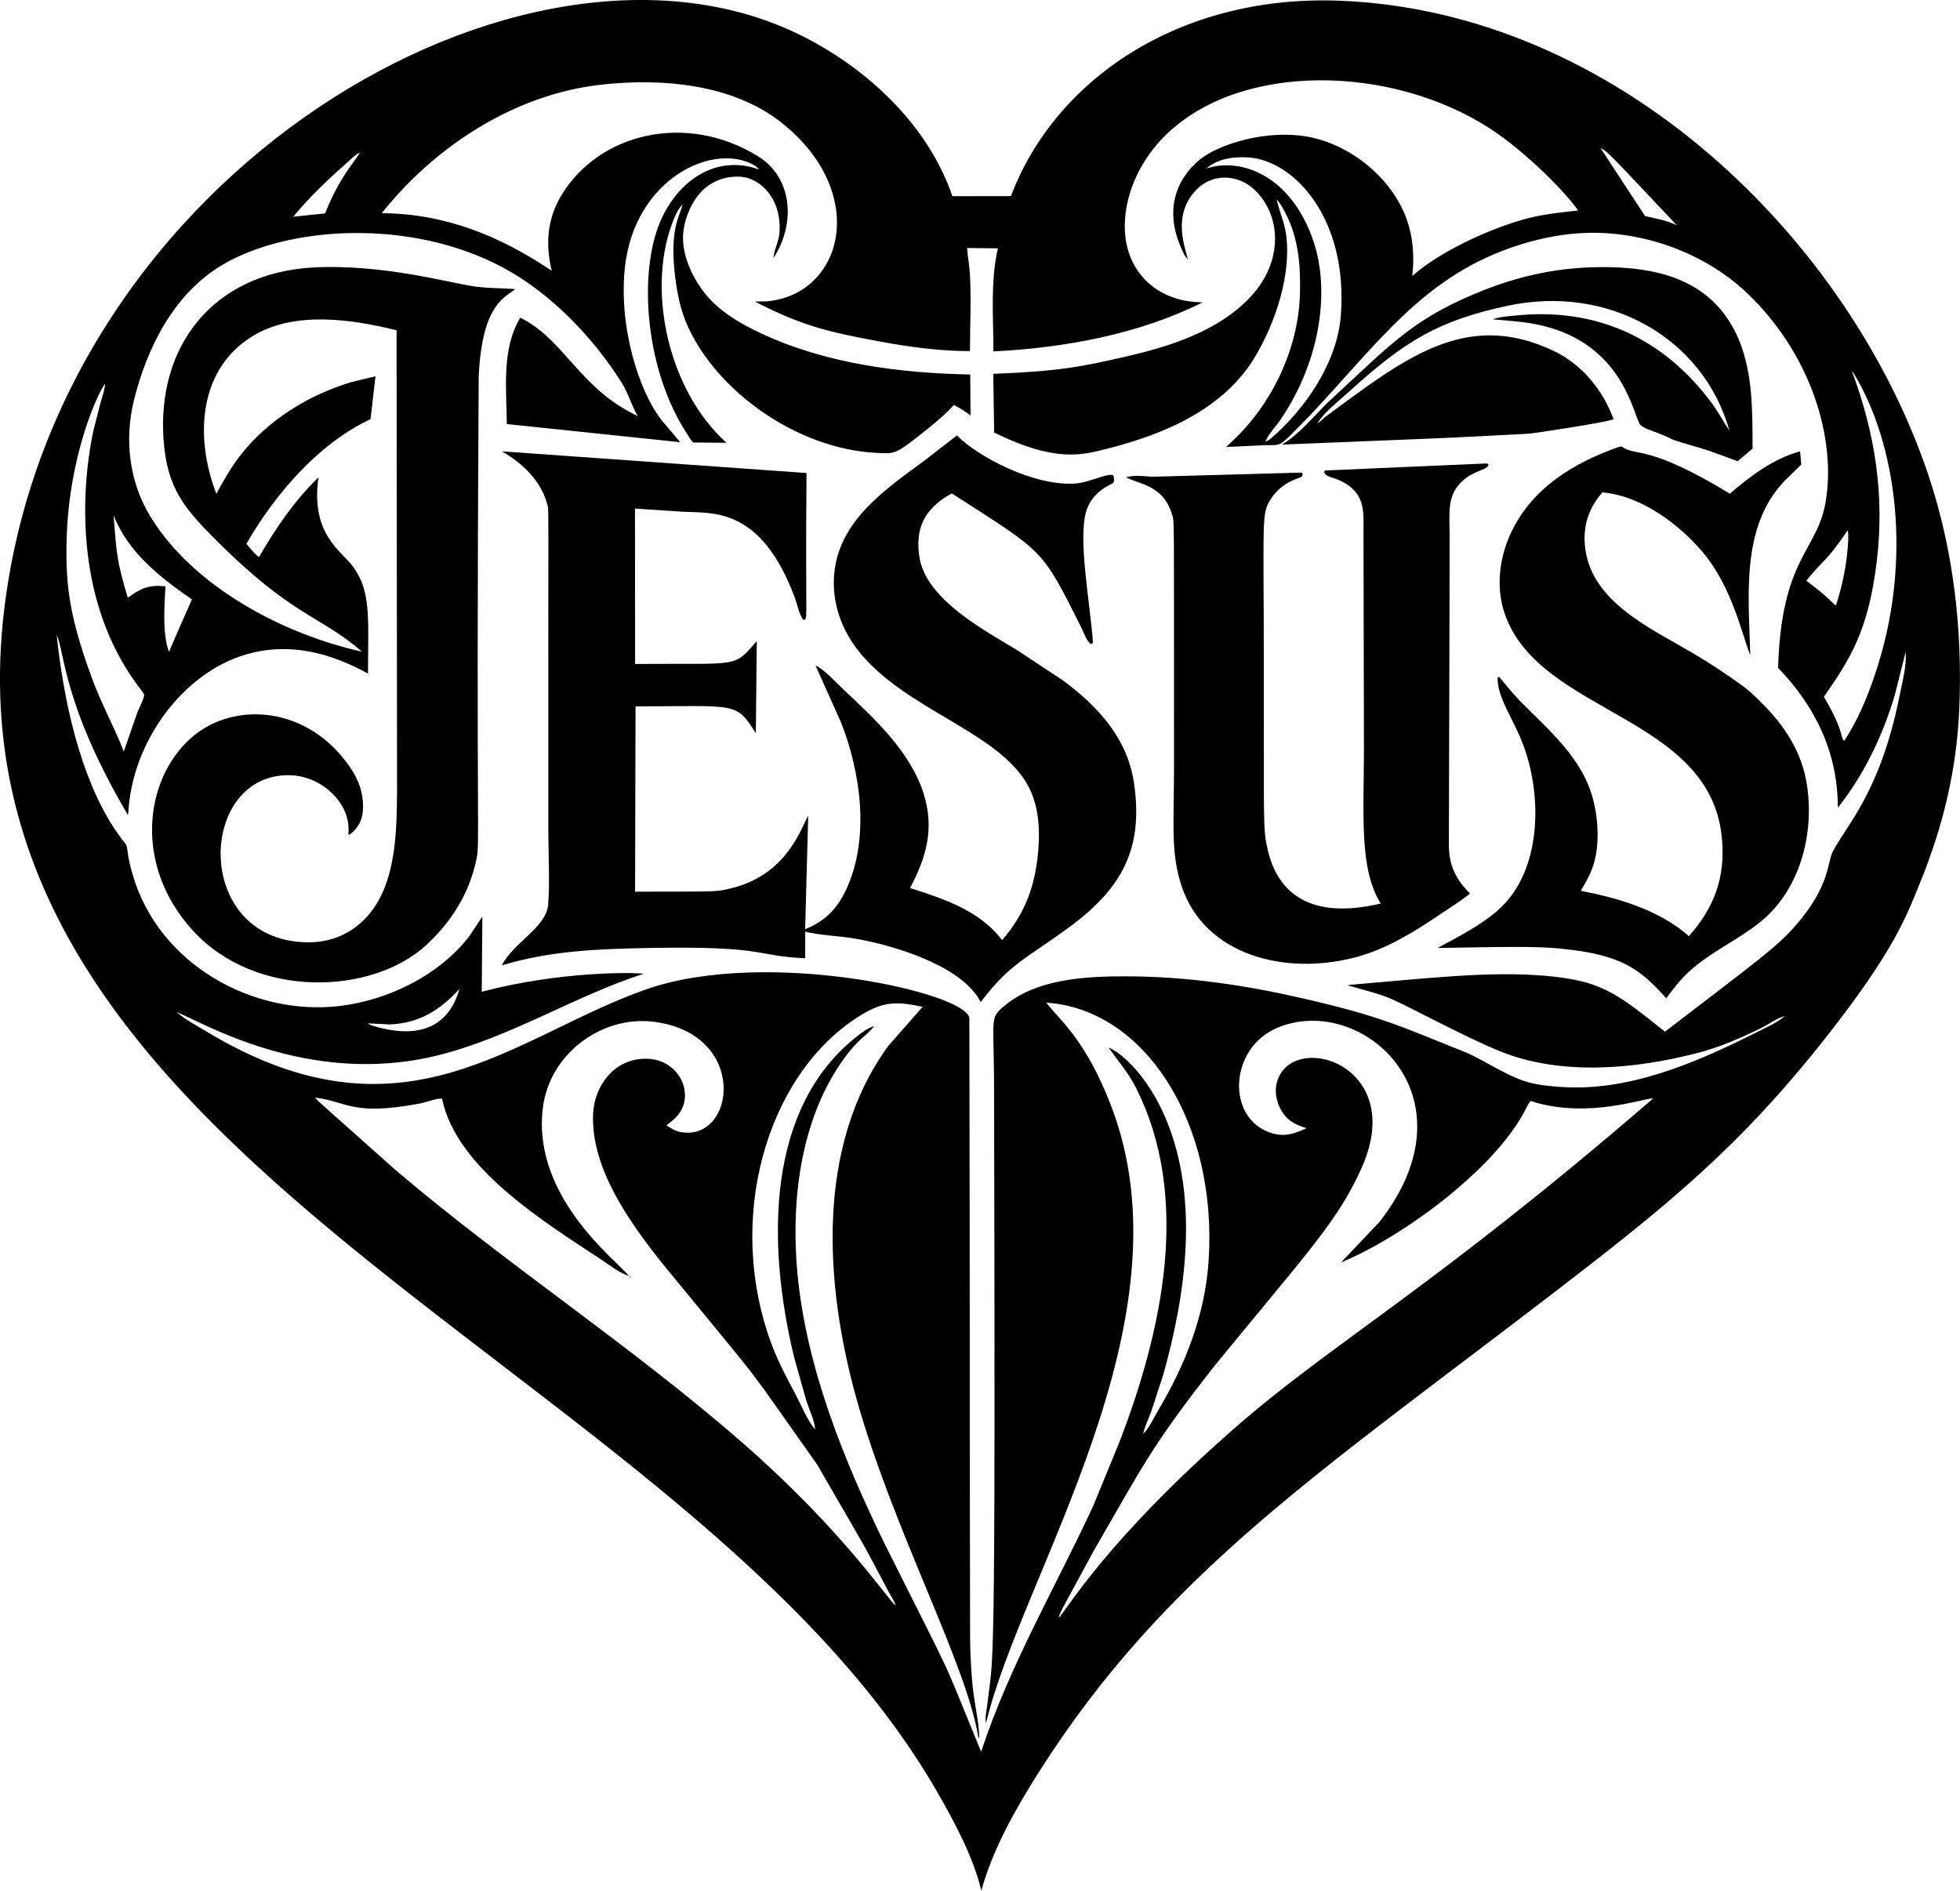
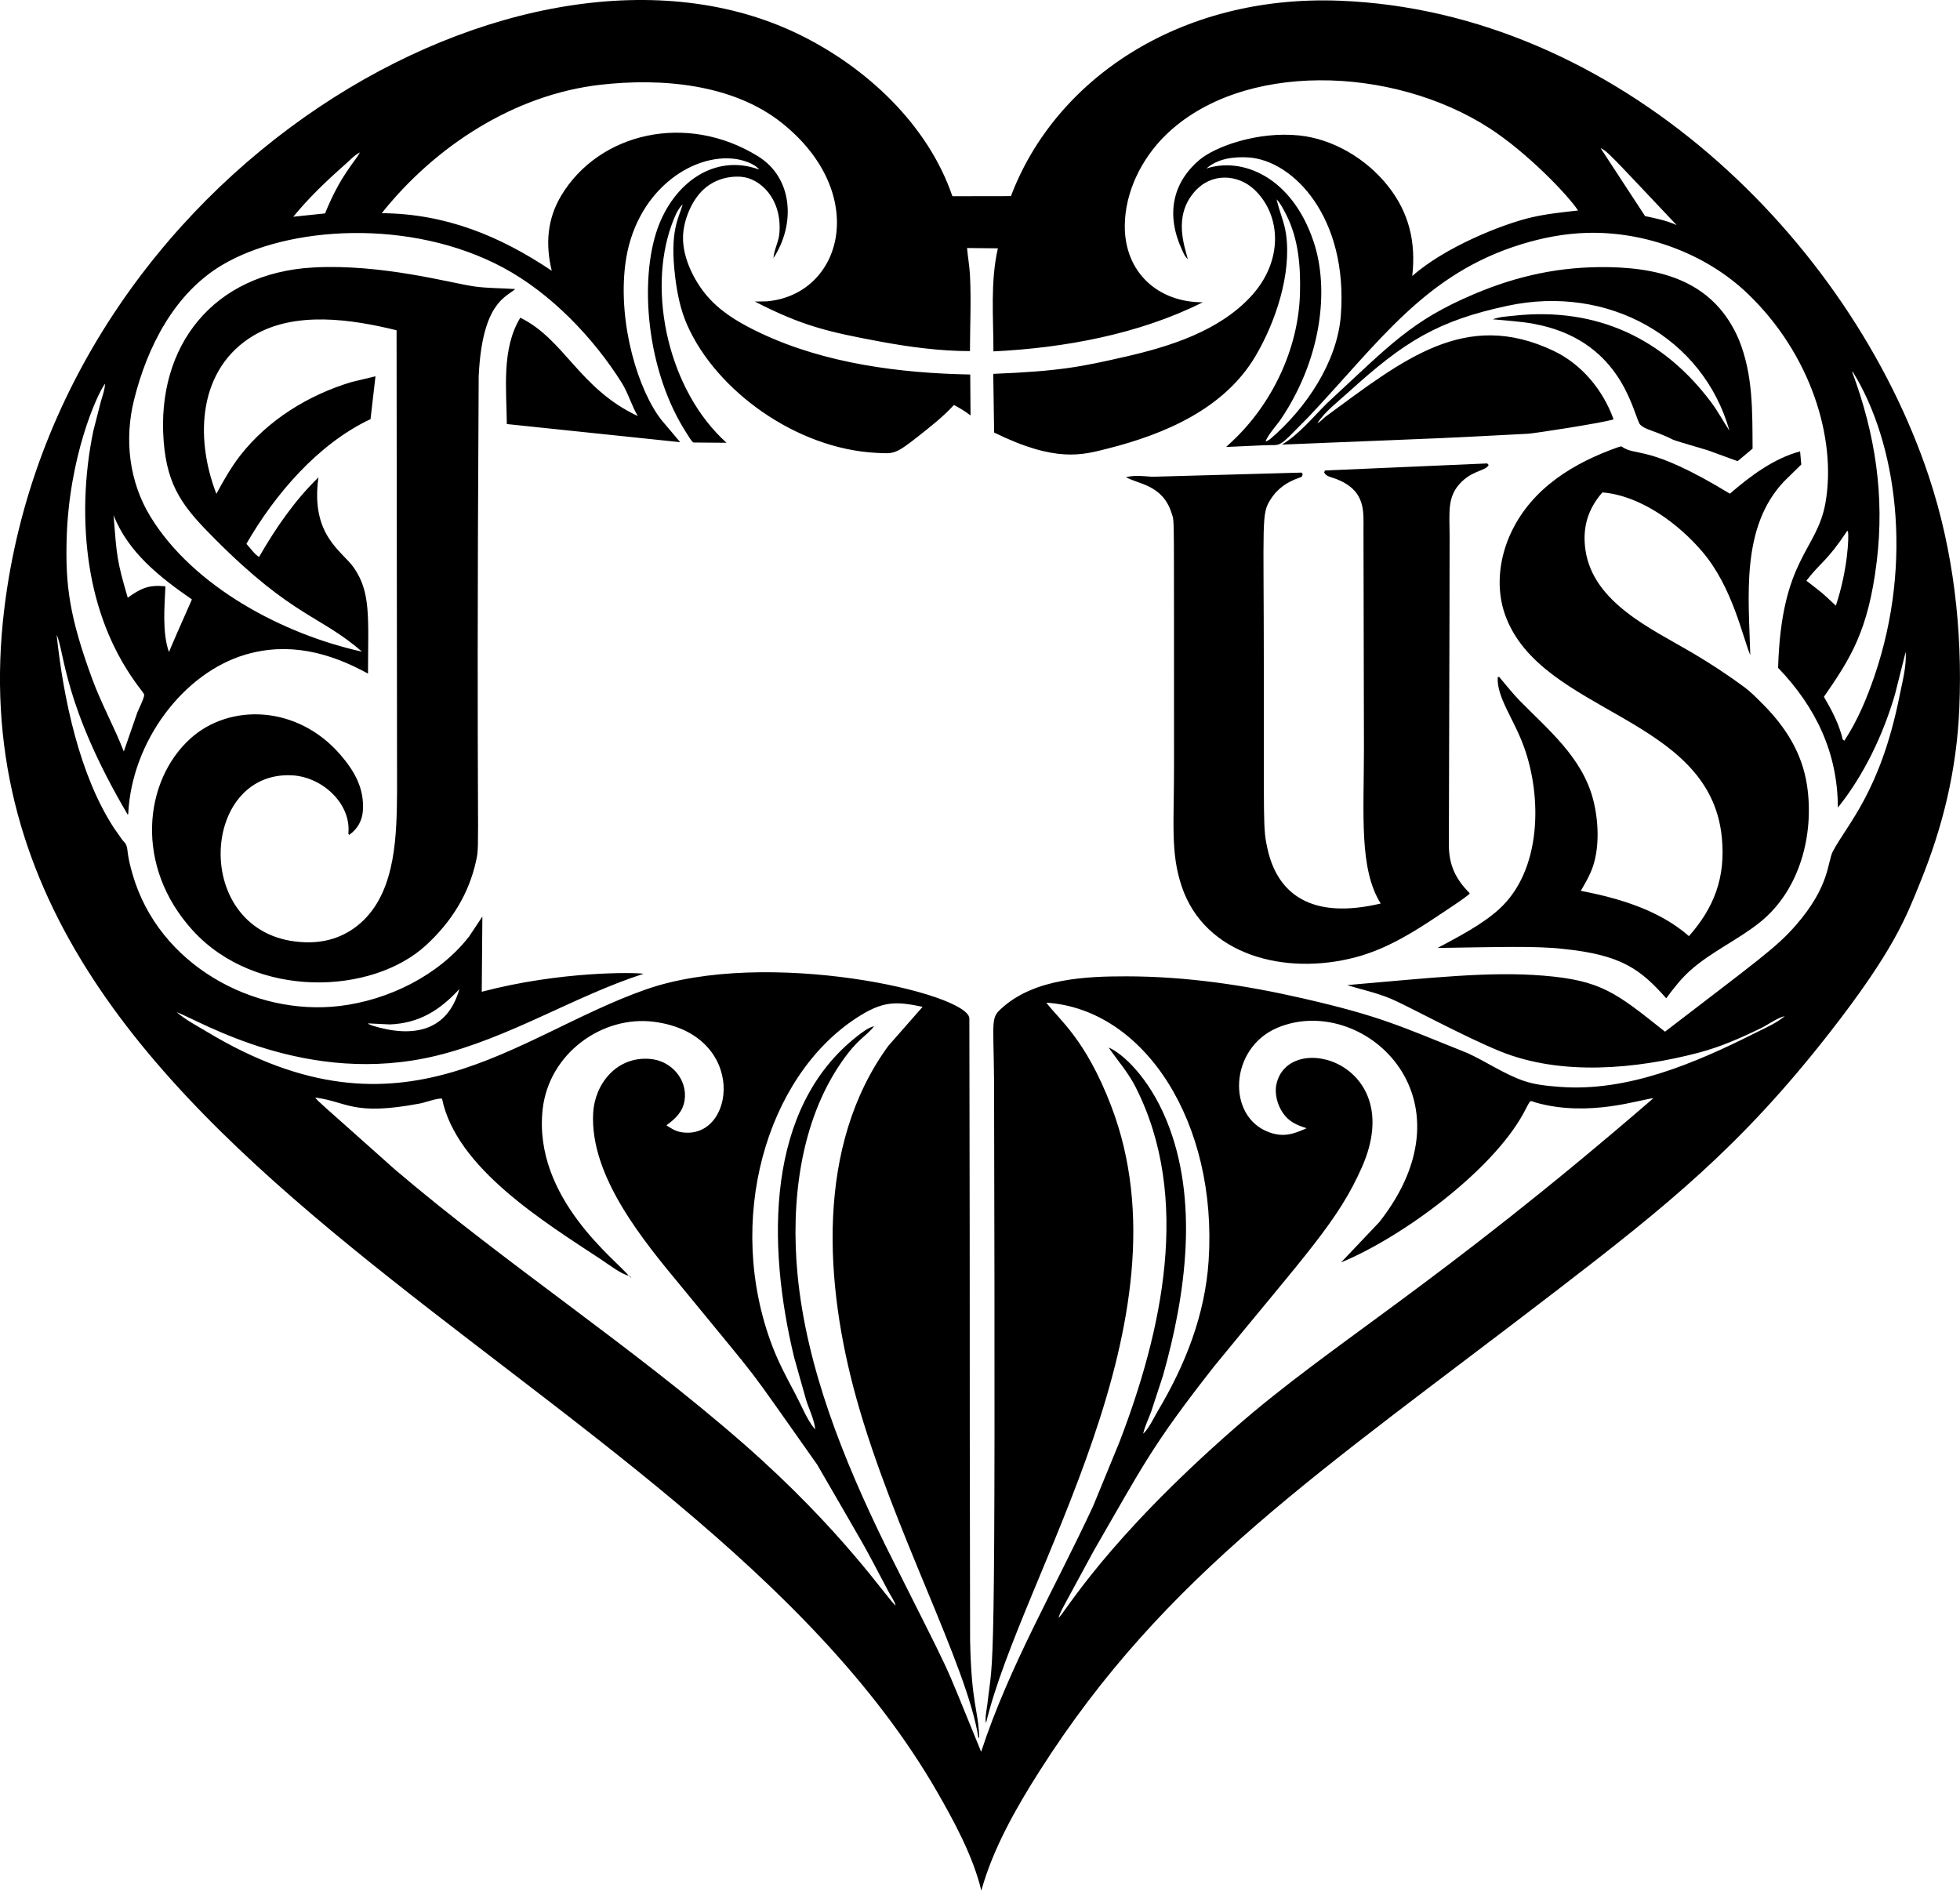
<svg xmlns="http://www.w3.org/2000/svg" enable-background="new 0 0 5000 4823.199" version="1.1" viewBox="0 0 5e3 4823.2">
  <path d="m4920.7 1215.9c-201.53-604.61-794.26-1187.1-1504.1-1214.1-410.83-15.616-726.32 203.44-837.67 498.51l-149.35 0.239c-62.516-183.05-219.62-328.55-389.66-411.96-701.42-344.08-1893.1 349.66-2028.9 1463.9-173.62 1424.7 1742.7 1915.5 2378.5 3016.6 44.483 77.04 93.28 167.25 113.86 254.08 29.335-106.88 88.785-211.23 147.91-304.21 321.96-506.34 715.08-762.23 1317.1-1224.8 284.19-218.39 470.85-368.32 696.05-655.95 168.91-215.74 199-301.52 232.75-384.06 59.72-146.06 94.543-290.53 101.1-448.26 8.242-198.13-14.816-401.45-77.674-590.02zm-193.94-266.85c110.61 178.47 155.62 480.72 55.219 774.95-19.726 57.802-43.356 114.43-77.046 165.62l-4.068-3.222c-9.459-39.718-27.621-73.891-48.002-108.82 67.747-97.942 113.08-168.1 134.66-344.59 20.558-168.13-3.674-326.11-62.745-484.59l1.98 0.649zm-14.078 404.69 1.544 2.921c2.733 12.794-0.694 97.648-30.946 188.44-42.091-39.127-25.08-24.534-75.186-63.789 39.842-50.87 51.72-48.177 104.59-127.57zm-435.39-779.41c-25.625-11.926-53.24-17.165-80.684-23.074l-113.47-173.41c18.252 8.257 28.006 20.845 194.15 196.49zm-3397.5-154.24c11.344-9.992 24.783-24.622 38.263-31.289-12.696 24.725-48.71 56.436-88.863 155.65l-81.027 8.455c39.978-48.755 84.404-91.217 131.63-132.82zm-553.92 1104.7c-27.981-95.461-27.939-106.25-36.211-210.56 37.236 95.12 118.48 158.56 199.92 214.95-70.265 158.18-55.026 127.82-58.665 133.81-17.388-49.103-11.178-116.18-8.933-167.24-42.036-4.552-62.673 4.932-96.108 29.039zm-155.97-145.35c4.975-213.32 78.014-374.72 98.173-400.71-1.328 18.316-5.738 27.389-10.77 45.486l-19.034 74.328c-23.658 112.58-27.89 235-9.624 348.75 34.551 215.16 139.14 316.41 139.19 324.9 0.062 9.375-13.751 35.638-17.567 45.632l-34.424 99.199c-24.268-62.402-57.02-121.04-80.274-184.16-59.055-160.31-68.319-240.06-65.674-353.43zm1725.8 2302.6c-283.64-248.17-600.84-454.06-887.6-698.04-204.58-182.81-191.71-169.29-204.15-184.17 83.666 11.042 95.017 47.72 267.7 15.153 12.81-2.422 44.826-14.213 55.953-12.332 36.076 176.72 258.84 313.35 407.38 411.36 18.614 12.28 47.503 34.953 68.82 40.466-29.23-38.144-244.6-197.97-219.49-424.52 15.827-142.81 152.44-240.45 284.34-223.3 241.87 31.419 207.72 305.52 68.544 281.43-14.514-2.51-25.058-9.547-37.151-17.383 23.13-17.076 41.911-34.132 46.432-64.418 7.54-50.434-31.936-100.14-87.954-104.92-86.575-7.361-141.46 65.032-145.37 138.02-8.59 160.78 126.74 324.42 226.84 444.95 221.72 271.13 143.3 167.32 344.55 451.83 145.89 252.1 106.03 180.79 181.46 323.01 5.633 10.757 16.193 25.396 18.765 36.844-20.961-16.622-133.98-190.8-389.06-413.99zm1255.2-40.04c-332.72 290.82-433.53 471.44-450.47 485.37 5.368-18.317 4.652-13.797 89.871-171.55 124.95-215.91 147.6-267.23 307.4-470.72 234.98-287.61 316.46-370.53 377.06-508.63 116.91-266.4-189-351.79-218.72-209.84-5.072 24.212 2.972 53.038 16.956 73.055 15.46 22.122 35.244 30.588 60.162 38.403-33.82 15.414-59.549 23.739-96.3 10.113-108.55-40.258-100.55-214.99 21.94-266.4 214.18-89.856 512.58 174.18 259.83 495.85l-97.572 102.83c154.5-63.524 384.18-232.18 465.13-380.01 21.458-39.214 13.344-32.888 32.905-27.412 135.89 37.775 267.01-9.277 298.75-11.443-557.62 481.84-818.41 623.14-1066.9 840.38zm1694.9-1866.7c-49.144 244.71-133.25 326.59-170.12 396.58-14.374 27.284-6.708 87.707-94.424 188.44-49.471 56.813-97.713 90.207-333.81 271.54-125.1-99.56-162.54-130.92-310.95-143.01-138.13-11.25-285.55 5.841-491.62 23.421l-7.8 1.055c36.392 11.017 73.403 18.978 108.66 33.487 43.018 17.694 186.24 96.594 281.54 135.25 155.91 63.228 346.36 45.195 505.67 3.471 55.89-14.634 107.69-37.567 159.43-62.718 18.541-9.011 40.882-25.952 60.635-30.723-20.662 17.778-49.857 30.302-74.162 42.519-157.06 78.924-327.25 150.91-499.11 138.08-30.905-2.307-62.578-5.129-92.059-15.19-49.836-17.009-95.712-48.838-143.67-70.872-173.06-69.294-221.64-94.004-417.35-139.04-149.23-34.35-299.3-56.717-452.78-56.909-104.14-0.13-231.45 5.857-314.25 77.529-33.35 28.87-25.269 25.808-23.77 187.22 4.013 1604.7-1.948 1455.4-17.097 1592.5-1.694 13.989-6.719 34.656-3.404 47.923 90.784-379.8 529.92-1025 319.14-1574.8-65.372-170.45-132.15-219.35-165.33-263.22 252.11 16.502 437.41 307.85 414.04 658.73-9.177 137.7-59.127 264.43-129.05 382.05-10.477 17.617-21.816 42.524-35.769 56.919l-2.078 1.689c4.303-19.01 13.438-37.291 20.21-55.573l30.27-92.319c58.197-205.71 92.651-449.52 8.294-652.98-45.345-109.37-112.66-169.95-146.92-184.07 23.229 33.706 49.483 63.129 68.284 99.958 144.53 283.11 67.318 625.8-40.976 907.09l-66.725 162.4c-96.19 207.54-214.73 409.29-285.82 627.18-110.71-269.56-56.491-151.22-244.96-528.05-105.07-215.2-200.89-451.09-223.56-691.09-17.154-181.61 6.231-387.29 112.45-540.49 42.14-60.77 61.227-63.594 83.022-91.357-15.34 3.71-30.676 15.71-42.966 25.318-233.48 182.53-230.97 530.39-161.04 819.55l30.79 109.38c6.984 22.195 21.504 51.504 22.803 74.151l-1.59-1.507c-19.482-23.671-34.053-60.775-48.656-88.167-21.176-39.723-42.82-80.148-58.857-122.24-122.26-320.83-15.719-687.13 214.13-837.29 66.448-43.423 99.44-43.441 169.13-28.649l-87.382 99.443c-186.64 255.73-162.3 609.4-81.598 899.24 93.468 335.69 281.49 677.33 311.27 865.7h2.172c-2.586-74.051-20.017-83.373-23.343-248.97-1.93-1028.2 0.13-524.08-1.887-1585.9-2.268-64.644-517.49-182.08-826-73.58-338.13 118.95-615.95 410.33-1119 107.69-25.594-15.398-54.981-30.666-77.378-50.231 61.698 23.294 333.75 191.01 662.07 111.44 187.15-45.367 353.35-152.59 529.22-209.14-21.902-3.77-213.06-6.941-412.81 45.902l1.58-191.95-34.08 51.265c-77.446 99.293-206.1 162.1-329.7 176.92-218.72 26.23-461.68-104.05-528.59-336.03-15.537-53.88-10.669-59.568-16.016-74.302-1.975-5.446-6.683-8.803-10.08-13.319l-20.874-29.668c-88.537-135.05-129.59-331.66-146.66-493.32 20.402 41.774 16.027 178.17 181.3 458.66l1.222-1.481c8.766-186.62 141.92-360.74 299.44-406.94 110.62-32.448 214.24-5.42 312.28 48.511 0.623-146.23 7.156-208.08-36.465-270.63-29.418-42.187-110.59-81.75-89.959-229.89-60.484 58.535-109.59 130.07-151.39 202.9-10.721-5.618-23.77-24.097-32.365-33.435 72.748-126.45 183.01-255.25 316.64-318.08l12.643-109.26-61.056 14.592c-109.71 33.004-213.23 96.596-284.16 187.69-23.484 30.156-42.535 64.012-60.697 97.573-56.874-147.84-43.952-320.44 93.987-403.29 106.72-64.1 251.26-42.093 365.73-14.015l1.237 1177.2c-0.914 108.13-2.728 247.76-85.818 328.2-40.648 39.349-90.666 57.355-147.04 55.864-292.32-7.738-275.07-438.42-34.906-425.91 75.808 3.948 149.04 70.178 143.83 145.24-0.348 4.978-1.008 2.635 1.736 6.756 22.58-15.674 33.417-38.126 35.03-61.799 3.893-57.064-21.473-101.26-57.808-143.18-109.91-126.85-282.63-130.93-382.26-40.789-118.61 107.32-143.92 324.82 5.95 489.35 160.48 176.19 457.9 164.79 595.85 37.234 63.841-59.029 108.47-129.44 127.12-214.95 10.926-50.099-0.655-7.98 6.558-1235.8 8.916-188.85 70.12-201.67 93.166-222.57-35.005-2.473-70.435-1.865-105.22-6.808-58.992-8.385-236.01-57.998-410.53-48.21-255.22 14.328-399.33 200.56-381.13 441.85 9.13 121.23 52.851 172.71 133.15 253.05 197.43 197.52 265.92 192.26 372.87 285.09-199.26-43.772-430.03-164.64-540.04-345.02-54.124-88.749-66.47-196.45-41.554-296.92 33.286-134.21 102.22-271.26 224.45-344.13 168.24-100.31 481.63-120.03 717.61 6.615 120.67 64.75 229.92 178.33 302.38 293.99 16.453 26.264 24.533 57.319 40.7 84.451-149.71-70.209-186.79-195.59-299.68-250.86-48.329 79.39-35.161 182.27-34.412 271.27l442.28 46.256-47.497-56.285c-59.018-74.838-111.64-244.82-92.662-396.76 23.415-187.48 171.54-285.3 281.85-269.39 18.261 2.64 48.412 11.625 59.611 26.913-113.77-41.732-217.4 34.286-258.75 149.66-46.815 130.66-30.479 364.02 75.757 525.98 4.469 6.818 8.912 15.45 15.148 20.709l84.747 0.686c-148.31-133.53-202.06-383.93-140.24-555.28 6.309-17.487 14.031-38.117 27.08-51.707l1.247-1.003c-8.884 33.432-33.941 64.49-19.014 185.58 5.15 41.76 13.392 82.84 30.426 121.56 73.766 167.72 278.48 316.31 482.8 326.56 44.645 2.24 47.482 4.618 107.65-42.893 30.666-24.227 63.966-50.351 90.183-79.28 15.169 8.029 28.795 16.188 42.337 26.747l-0.758-104.45c-179.34-3.316-369.75-27.958-533.45-105-46.832-22.039-92.21-47.269-128.43-84.887-38.866-40.373-73.06-106.29-70.732-163.84 1.647-40.83 22.018-90.635 52.424-118.49 25.666-23.52 59.767-34.334 94.32-32.292 49.388 2.922 106.32 55.809 99.033 144.29-1.777 21.608-13.854 42.343-15.127 63.275 57.297-87.934 49.035-205-39.214-259.63-182.53-113.01-405.7-60.053-501.92 99.703-36.236 60.156-40.83 124.84-24.471 192.21-133.01-89.321-271.21-145.53-433.68-146.91 136.29-170.94 338.19-302.61 558.11-327.6 154.34-17.535 337.12-2.727 462.86 97.62 224.36 179.03 155.9 437.76-38.814 454.93l-30.432 0.514c121.02 62.078 186.39 77.324 318.84 101.94 75.477 14.031 153.11 24.424 229.96 24.497 0.166-64.298 3.357-130.24 0.021-194.36-1.195-22.938-5.488-45.736-7.426-68.663l78.651 0.821c-19.545 85.584-11.334 175.56-11.318 262.9 180.34-8.715 371.87-43.808 534-125.29-112.84 0.443-199.59-75.199-198.93-195.16 0.478-86.296 42.894-171.17 103.85-230.89 193.23-189.3 577.93-178.69 826.86-17.762 94.851 61.328 199.23 169.43 225.57 209.67-39.801 4.474-79.758 8.533-118.85 17.585-74.077 17.16-221.02 75.846-304.12 149.66 9.712-86.021-7.696-161.51-62.282-230.13-54.43-68.424-138.65-119.52-226.37-128.56-106.25-10.944-213.94 28.56-254 62.142-63.367 53.117-87.747 131.83-47.222 223.83 6.422 14.566 8.053 20.488 17.346 29.901-7.888-32.816-37.883-109 16.702-171.75 44.702-51.379 112.3-44.037 152.62-6.314 69.051 64.615 75.693 182.73-9.042 273.63-82.19 88.182-206.38 127.13-320.54 153.19-110.72 25.266-165.68 36.774-336.07 43.579l2.229 149.67c157.88 77.626 225.04 57.288 289.78 40.924 145.09-36.694 297.63-101.36 377.04-236.06 50.99-86.498 92.21-209.02 77.846-310.95-4.409-31.285-16.206-54.596-24.04-88.879 10.533 11.24 17.866 26.285 24.824 39.937 31.482 61.752 36.725 133.54 34.709 201.69-4.136 139.89-70.992 280.32-172.64 375.56l-15.688 14.665 94.943-4.345c51.809-2.68 31.043 12.754 115.72-72.712 180.82-191.59 296.82-364.21 541.59-439.81 54.882-16.946 111.29-27.797 168.82-29.351 147.08-3.965 301.76 52.299 408.67 154.37 161.79 154.46 227.89 370.24 199.25 533.91-21.742 124.35-112.49 140.62-120.92 421.25 95.925 99.968 152.32 216.75 152.44 356.72 66.819-83.224 115.95-186.67 145.71-288.88l27.324-108.39c2.578 36.138-8.543 76.76-15.668 112.24zm-3907 836.47 1.289-1.044 54.087 2.608c75.341-2.926 127.85-36.132 177.76-90.271-30.164 106.94-116.55 125.89-222.32 93.301l-10.814-4.594zm2412.6-1994.1c-55.264-166.85-182.5-217.72-273.83-187.85 28.701-25.36 69.723-30.473 106.59-28.228 115.3 7.004 255.4 153.64 236.32 403.16-9.157 119.68-89.591 237.43-178.55 313.9-4.682 4.022-7.961 5.758-13.698 7.764 7.343-19.196 28.254-40.529 40.139-58.296 103.53-154.7 122.78-330.46 83.038-450.45z" />
  <path d="m3899 1106.4c12.7-0.598 190.34-27.574 217.28-36.636-26.872-74.775-81.177-140.7-153.49-174.94-225.44-106.72-382.47 22.237-581.02 167.86-6.506 5.056-13.683 13.568-21.026 16.868 19.378-30.078 52.731-54.981 79.146-79 143.51-130.53 228.31-182.34 405.51-220.42 256.76-55.184 499.22 80.481 566.49 318.63-15.996-23.801-28.987-48.787-46.24-71.917-119.5-160.21-289.07-244.75-503.51-221.52-17.799 1.933-37.198 2.916-54.082 9.208 34.729 3.409 70.737 5.285 105.02 11.63 215.68 39.954 249.18 212.32 268.64 253.57 5.462 11.578 32.906 19.103 44.728 23.754 69.421 27.319-1.94 6.097 129.95 45.175l76.282 27.828 38.185-32.141c-0.603-94.699 1.444-188.28-34.932-277.83-59.552-139.61-182.08-182.54-332.63-185.05-122.16-2.037-231.8 21.53-343.85 69.142-159.33 67.711-212.65 128.53-373.38 277.22-35.727 35.14-72.727 81.26-115.98 106.27 505.9-20.429 367.81-14.259 628.92-27.688z" />
-   <path d="m2709.8 1734.6-115.65-76.458c-78.326-47.767-232.05-127.81-248.73-237.14-10.532-69.036 8.687-121.88 82.596-162.36 237.95 153.14 228.04 138.2 330.44 342.25 5.649 11.755 13.896 36.122 25.131 42.296l4.661-3.601c-7.883-106-38.715-263.3-17.237-335.6 16.481-52.747 64.117-67.277 68.846-72.343 4.194-4.49 1.289-13.834 0.192-19.061-15.138-6.766-59.934 18.133-96.112 20.813-105.58 7.818-249.5-68.291-302.96-122.64l-81.333 63.259c-96.481 70.747-211.89 148.76-230.07 277.11-10.456 73.803 12.144 146.8 57.293 205.43 122.45 159.03 374.81 211.13 442.29 361.16 24.294 54.019 24.247 119.11 16.816 177.07-10.175 79.322-37.094 142.98-89.658 203.6-57.049-75.752-148.23-105.09-234.75-133.06 41.558-78.225 62.334-151.48 35.176-239-33.68-108.55-125.55-192.66-205.82-268.13-19.334-18.175-47.301-49.624-70.514-60.541l65.743 146.88c49 125.74 71.75 287.59 16.629 415.47-22.938 53.209-54.315 88.884-108.83 110.25l7.769-289.77c-18.68 34.615-53.256 142.7-181.05 181.41-56.664 14.536-28.626 12.202-260.59 12.794l1.19-472.63c261.14-0.498 255.82-12.154 306.87 68.508l2.442-235.07c-61.46 68.988-36.793 56.311-310.44 58.291l-0.27-396.35 122.88 8.07c74.768 4.115 198.25-13.62 285.03 219.74 5.935 15.97 10.04 38.632 19.108 52.648 2.593 4.007 0.914 2.635 6.579 3.035 6.901-10.045 0.932-7.732 3.981-374.25l-777.41-55.298c52.305 29.673 101.12 75.695 116.22 136.4 4.24 17.033 2.013-55.38 2.567 835.73 0.083 60.416 3.918 123.34-0.39 183.41-4.202 58.686-87.713 96.331-118.13 155.66 125.85-37.822 248.43-41.885 378.51-44.239 299.67-5.405 263.25 20.161 395.23 26.321l0.026-67.874c40.77 9.818 86.229 10.553 128.16 17.825 94.766 16.432 258.24 65.098 312.84 150.13l7.016 11.339c74.366-98.954 117.95-111.33 226.88-191.76 134.03-98.97 188.26-200.11 163.9-366.5-16.868-115.17-92.724-196.98-183.05-263.21z" />
  <path d="m4494.6 1793.8c-14.447-14.348-28.743-29.132-45.179-41.225-42.779-31.476-86.675-60.333-132.46-87.309-103.93-61.243-253.05-127.79-272.49-262.56-7.804-54.114 4.663-102.49 43.226-146.5 97.157 7.779 194.54 79.732 255.84 152.22 76.082 89.942 101.25 214.53 121.48 262.91-3.804-147.94-25.079-326.17 86.394-443.49l43.688-42.831-2.998-33.544c-67.583 18.204-126.92 62.869-179.13 107.97-211.95-129.02-237.96-92.645-276.92-120.83l-7.738 2.027c-113.56 39.952-219.3 104.02-272.96 216.86-31.164 65.54-40.409 143.81-15.133 212.88 92.048 251.43 520.11 255.15 552.03 564.13 10.86 105.07-20.769 182.31-83.733 253.6-75.908-66.569-178.7-96.835-275.85-115.59 12.197-20.771 24.232-41.396 31.674-64.428 16.619-51.468 13.231-117.49-0.468-169.48-28.041-106.41-113.48-176.24-187.06-251.18-18.921-19.274-35.036-40.394-52.575-60.817l-3.612 1.263c-2.302 51.93 40.749 104.78 67.11 177.63 46.646 128.94 44.79 316.11-64.064 414.34-43.756 39.49-104.5 70.581-156.29 98.42 152.36-2.157 251.41-5.574 319.89 2.401 148.6 15.064 197.26 51.533 263.29 126 18.714-25.084 37.391-49.503 60.817-70.477 54.102-48.433 122.75-78.672 179-123.97 101.07-81.39 137.99-223.41 119.54-347.69-12.555-84.56-55.817-151.62-115.31-210.71z" />
  <path d="m3748.4 2280.7 0.78-2.115c-36.304-36.569-53.22-72.14-53.116-124.6 2.019-729.4 1.703-584.34 1.918-787.15-0.024-60.324-7.361-101.54 31.45-138.58 30.35-28.974 61.352-27.24 68.076-42.057l-3.596-3.981-414.2 18.032-1.715 5.353c5.436 10.326 19.254 11.926 30.027 16.052 77.671 29.768 70.057 84.065 70.248 131.47 0.365 136.31 0.115 19.889 1.169 554.98-0.044 171.55-12.56 308.03 42.737 396.82-177.29 41.998-262.16-24.718-288.09-136.51-13.123-56.584-9.187-63.724-10.05-469.88-0.102-376.35-6.713-387.01 17.367-424.86 29.642-46.565 75.903-53.976 79.312-57.688 1.575-1.715 1.699-4.329 2.546-6.496l-3.082-3.872-380.3 10.591c-28.272-1.611-40.81-4.57-67.53 0.915 30.42 18.293 94.225 18.591 116.96 93.701 7.197 23.221 5.192-22.141 5.633 638.65 0.359 151.18-9.573 225.09 19.732 312.11 59.079 175.32 263.17 228.1 443.49 180.41 78.854-20.86 148.71-64.283 215.62-109.44 25.12-16.952 50.932-32.879 74.614-51.847z" />
  <path d="m1603.9 3254.4c2.307 1.954 4.251 4.215 7.187 5.061-1.897-1.502-4.854-4.547-7.187-5.061z" />
</svg>